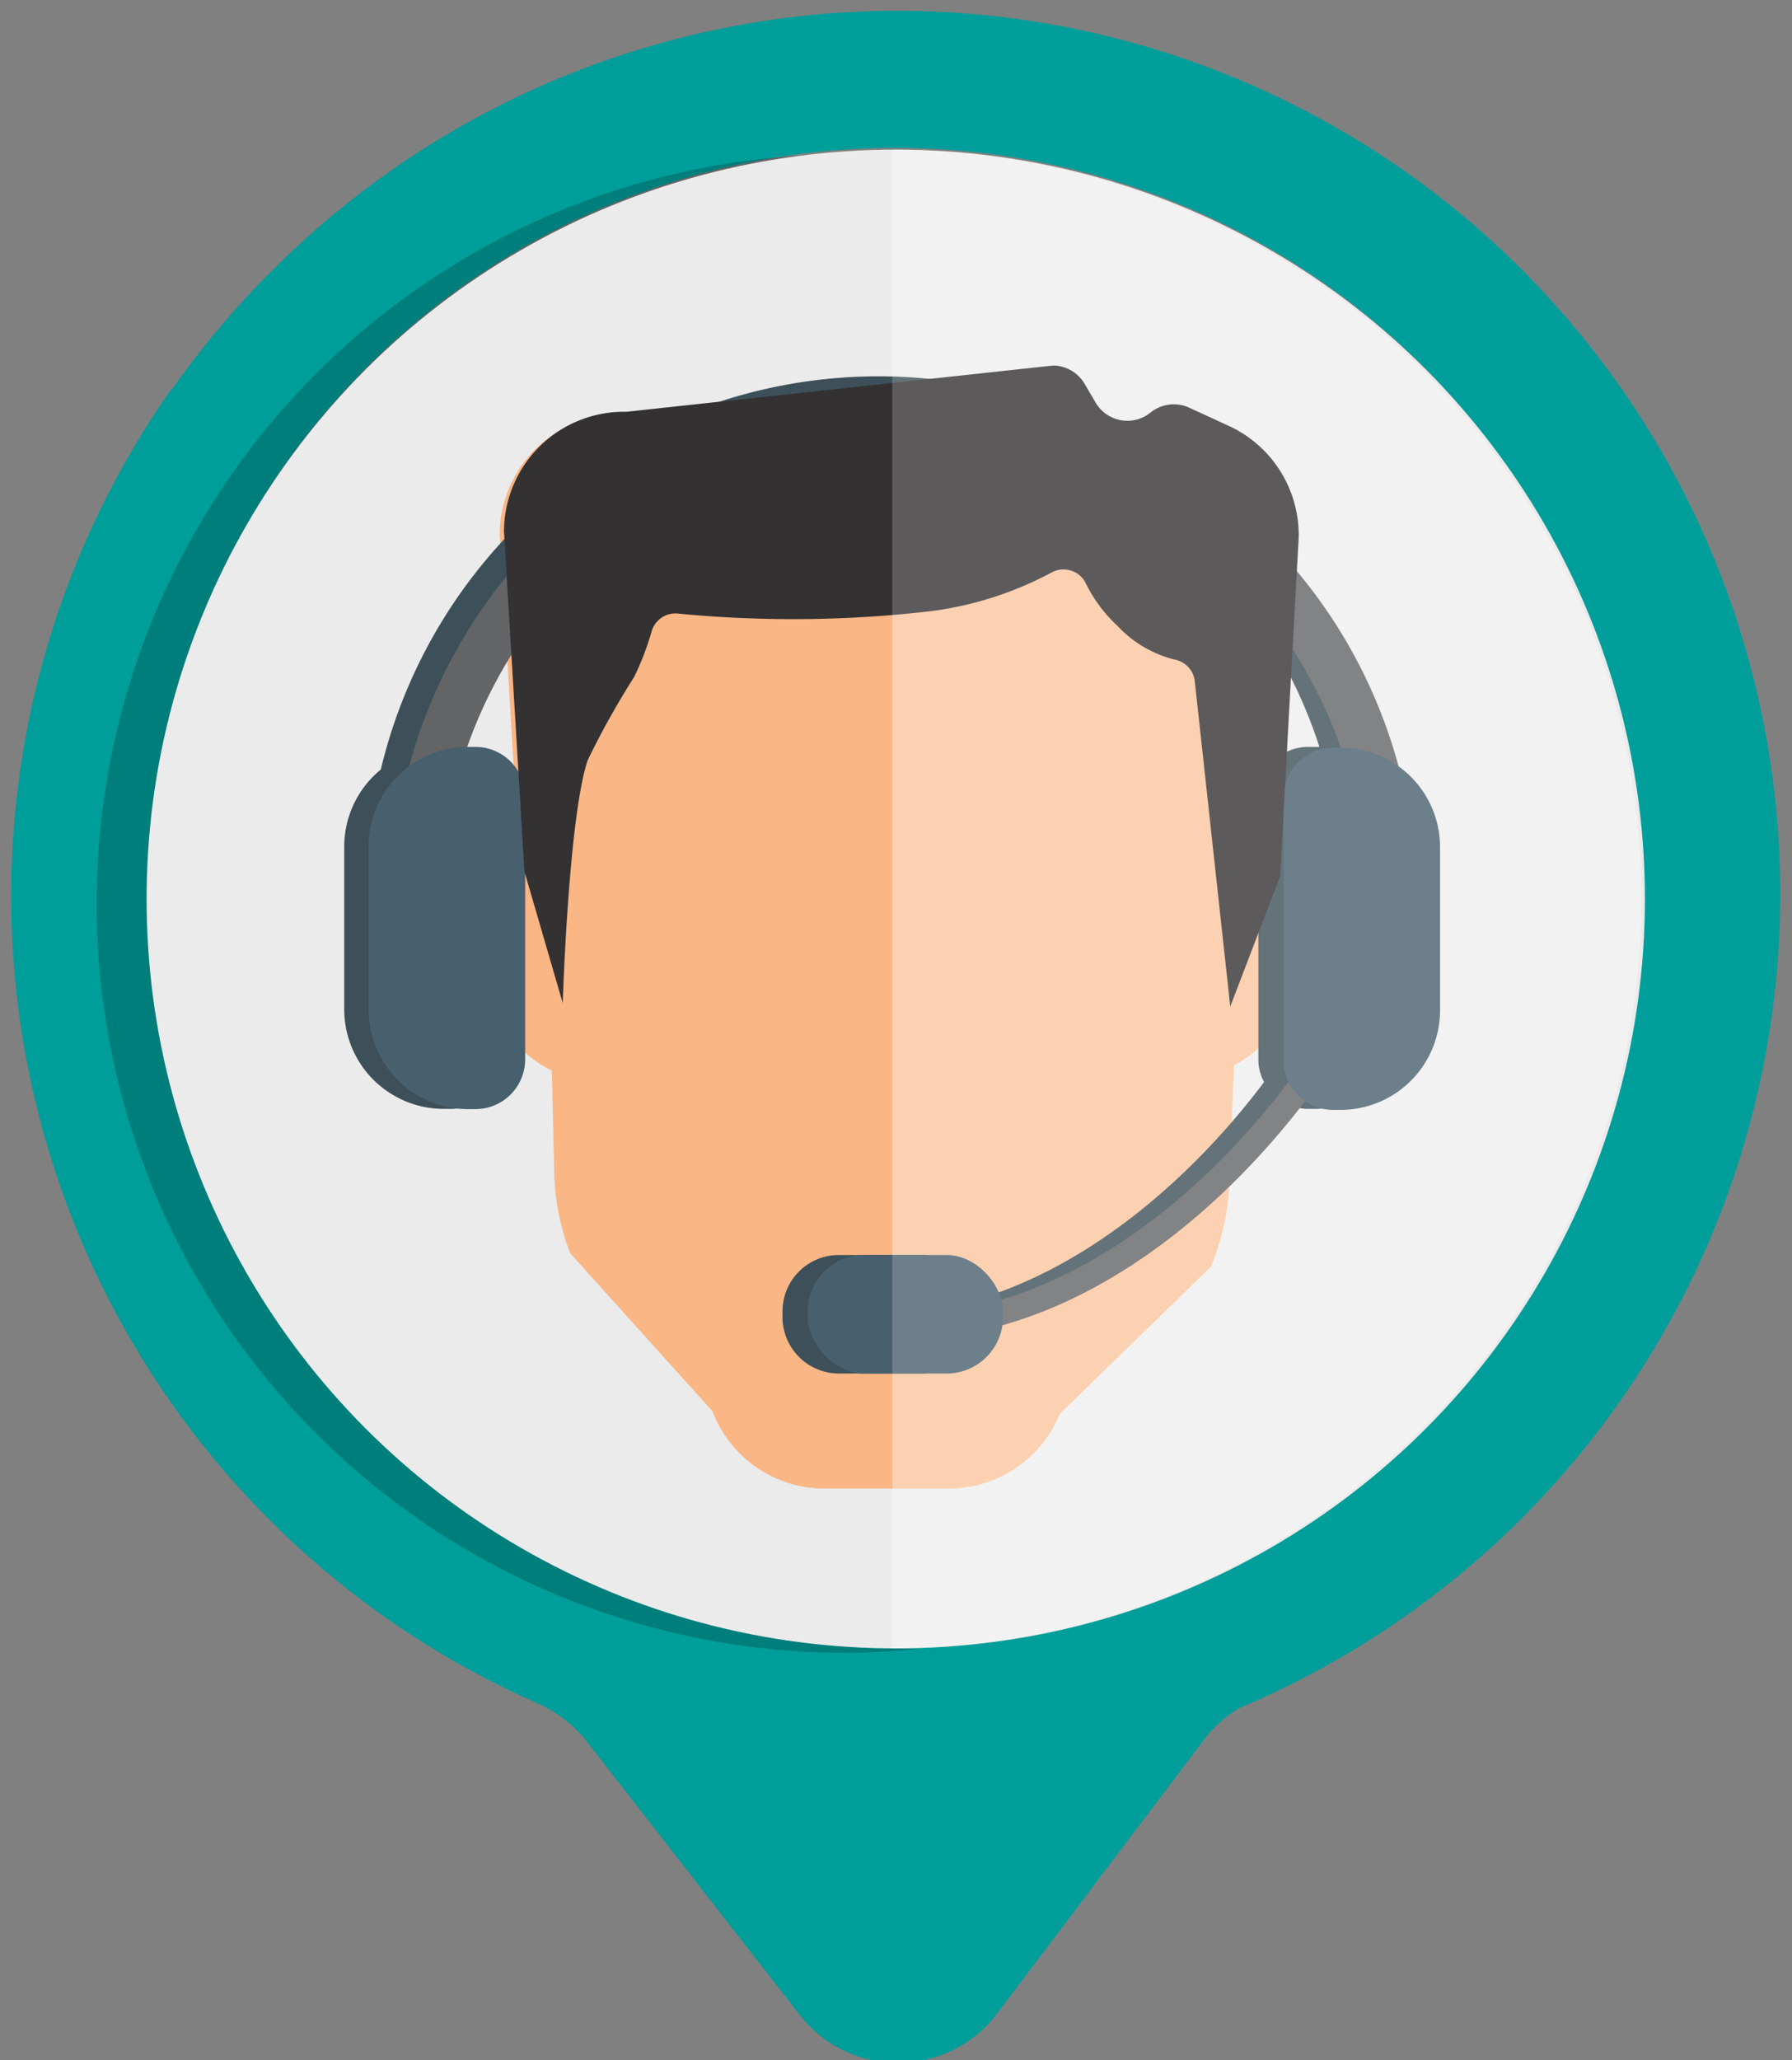
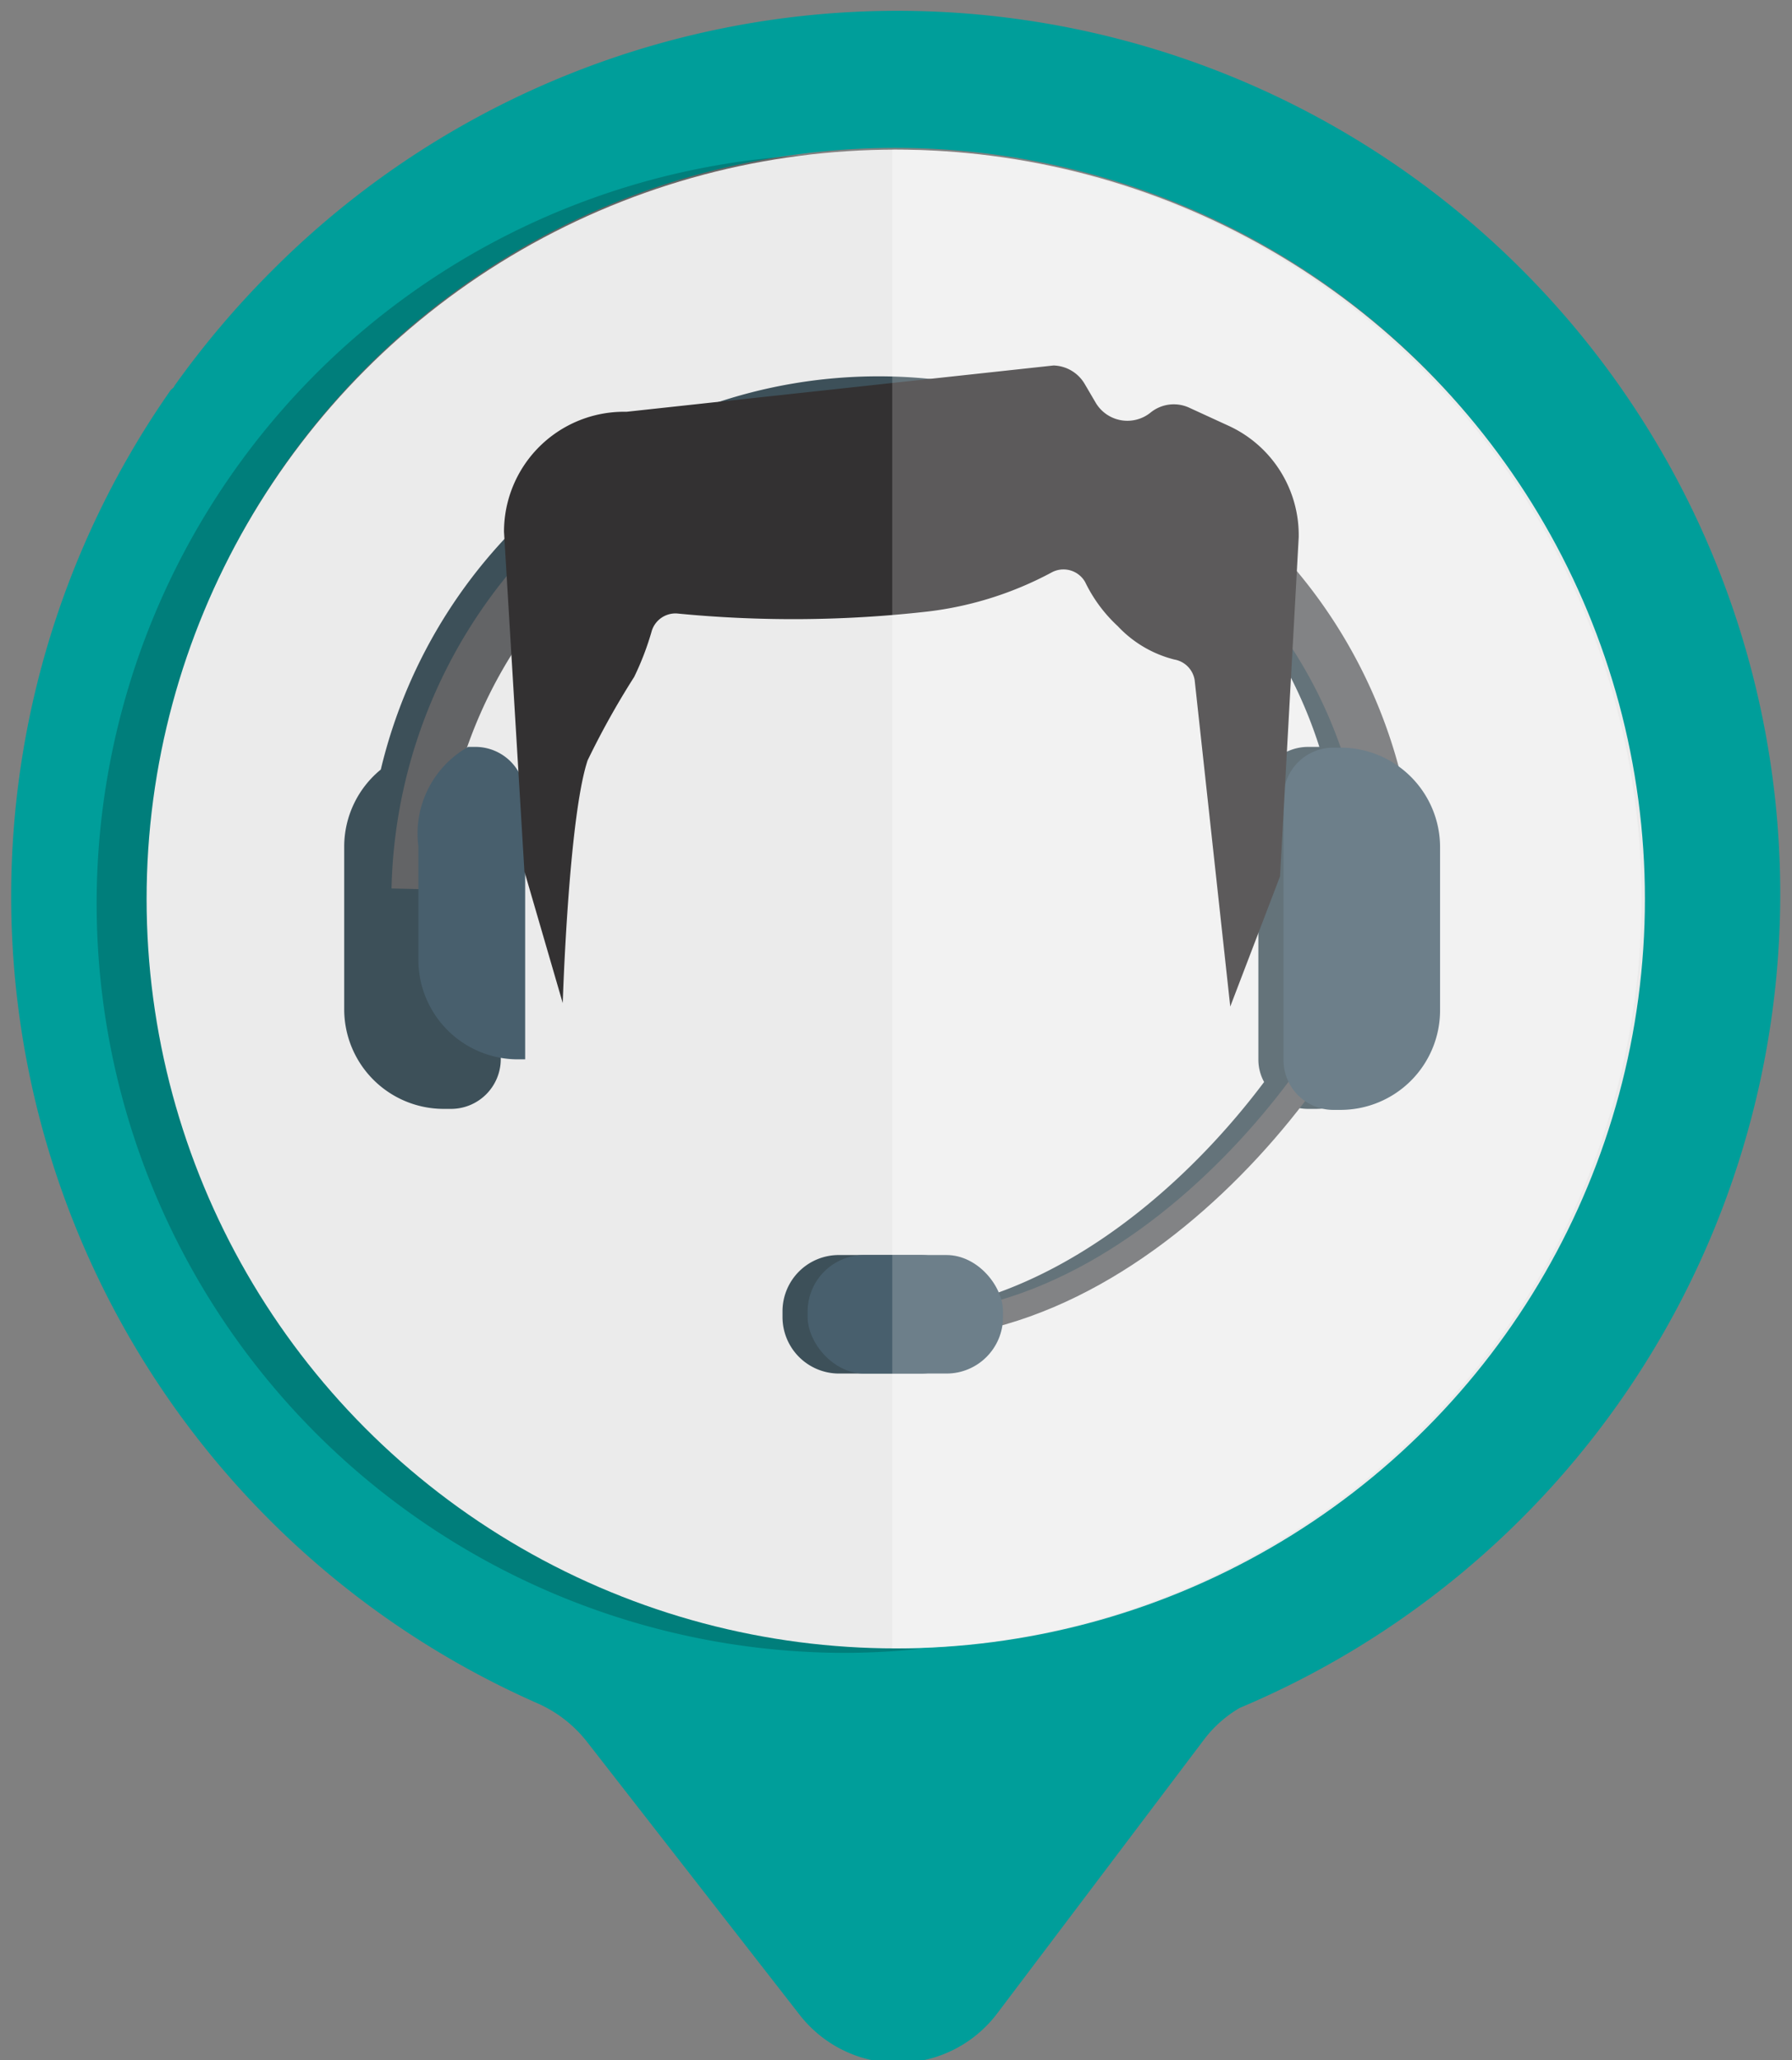
<svg xmlns="http://www.w3.org/2000/svg" viewBox="0 0 72 82.75">
  <rect x="0" y="0" width="72" height="82.75" fill="#808080" stroke="none" />
  <defs>
    <style>.cls-1{isolation:isolate;}.cls-2{fill:#009e9a;}.cls-3,.cls-6{opacity:0.2;}.cls-3{mix-blend-mode:multiply;}.cls-4{fill:#ebebeb;}.cls-5{fill:#fab685;}.cls-6{fill:#fff;}.cls-7{fill:#3d5059;}.cls-10,.cls-8{fill:none;stroke:#636466;stroke-miterlimit:10;}.cls-9{fill:#485f6d;}.cls-10{stroke-width:2px;}.cls-11{fill:#333132;}</style>
  </defs>
  <title>support</title>
  <g class="cls-1">
    <g id="Layer_2" data-name="Layer 2">
      <path class="cls-2" d="M10.94,10.86A36.35,36.35,0,0,0,7,15.51c0,.06-.11.11-.15.17A35.43,35.43,0,0,0,21.56,68.4a5.18,5.18,0,0,1,2,1.53l8.57,11a5,5,0,0,0,7.93-.05l8.31-11a4.89,4.89,0,0,1,1.44-1.28A35.47,35.47,0,1,0,10.94,10.86ZM57.21,57.13a30,30,0,1,1,0-42.38A30,30,0,0,1,57.21,57.13Z" />
      <path class="cls-3" d="M36,66.21a30.1,30.1,0,0,1-3.11-60,30.1,30.1,0,0,0,1,60.18c1.05,0,2.08-.06,3.1-.16Z" />
      <circle class="cls-4" cx="35.99" cy="36.11" r="30.1" />
-       <path class="cls-5" d="M51.23,35.32,52,21.69a4.83,4.83,0,0,0-2.8-4.47l-1.59-.73a1.48,1.48,0,0,0-1.56.19,1.48,1.48,0,0,1-2.21-.4l-.44-.75a1.48,1.48,0,0,0-1.25-.74L25,16.65a4.82,4.82,0,0,0-4.92,4.82l.82,13.64,0,.1a5.15,5.15,0,0,0-1.24,3.46A4.46,4.46,0,0,0,22.17,43l.1,4.13a9.55,9.55,0,0,0,.64,3.21l5.72,6.35a4.81,4.81,0,0,0,4.5,3.1h5a4.82,4.82,0,0,0,4.45-3l6.07-5.91a9.56,9.56,0,0,0,.75-3.73l.18-4.36A4.72,4.72,0,0,0,52.1,39,5.07,5.07,0,0,0,51.23,35.32Z" />
      <path class="cls-6" d="M35.85,66.21a30.1,30.1,0,1,0,0-60.2Z" />
      <path class="cls-7" d="M55.3,30.91a20.56,20.56,0,0,0-40,0A4,4,0,0,0,13.83,34v6.54a4,4,0,0,0,4,4h.29a2,2,0,0,0,2-2V32a2,2,0,0,0-2-2H17.8l-.19,0a18.58,18.58,0,0,1,35.4,0l-.16,0h-.29a2,2,0,0,0-2,2V42.55a1.86,1.86,0,0,0,.23.91c-2.74,3.65-6.84,7.35-11.57,8.75A2.27,2.27,0,0,0,37,50.41H33.71a2.26,2.26,0,0,0-2.27,2.27v.22a2.27,2.27,0,0,0,2.27,2.27H37a2.26,2.26,0,0,0,2.23-1.94c5-1.41,9.26-5.23,12.17-9.06a2,2,0,0,0,1.14.37h.29a4,4,0,0,0,4-4V34A3.92,3.92,0,0,0,55.3,30.91Z" />
      <path class="cls-8" d="M36.32,53.29c10.81,0,19.58-13.21,19.58-17.43" />
      <rect class="cls-9" x="32.45" y="50.41" width="7.85" height="4.76" rx="2.27" ry="2.27" />
      <path class="cls-10" d="M55.9,35.71a19.59,19.59,0,0,0-39.17,0" />
      <path class="cls-9" d="M55.56,30h.29a2,2,0,0,1,2,2V42.55a2,2,0,0,1-2,2h-.29a4,4,0,0,1-4-4V34a4,4,0,0,1,4-4Z" transform="translate(109.42 74.58) rotate(180)" />
-       <path class="cls-9" d="M18.81,30h.29a2,2,0,0,1,2,2V42.55a2,2,0,0,1-2,2h-.29a4,4,0,0,1-4-4V34A4,4,0,0,1,18.81,30Z" />
+       <path class="cls-9" d="M18.81,30h.29a2,2,0,0,1,2,2V42.55h-.29a4,4,0,0,1-4-4V34A4,4,0,0,1,18.81,30Z" />
      <path class="cls-11" d="M51.43,35.2l-2,5.23L48,27.32a1,1,0,0,0-.82-.83,4.68,4.68,0,0,1-2.27-1.34,5.9,5.9,0,0,1-1.31-1.77A1,1,0,0,0,42.24,23a14,14,0,0,1-4.94,1.56,47.94,47.94,0,0,1-10.11.08,1,1,0,0,0-1,.69,11.22,11.22,0,0,1-.71,1.86,32.81,32.81,0,0,0-1.87,3.35c-.77,2.31-1,9.75-1,9.75L21.07,35l-.82-13.64a4.82,4.82,0,0,1,4.92-4.82l17.16-1.86a1.5,1.5,0,0,1,1.25.74l.44.75a1.48,1.48,0,0,0,2.21.4h0a1.48,1.48,0,0,1,1.56-.19l1.59.73a4.83,4.83,0,0,1,2.8,4.47Z" />
      <path class="cls-6" d="M35.85,66.21a30.1,30.1,0,1,0,0-60.2Z" />
    </g>
  </g>
</svg>